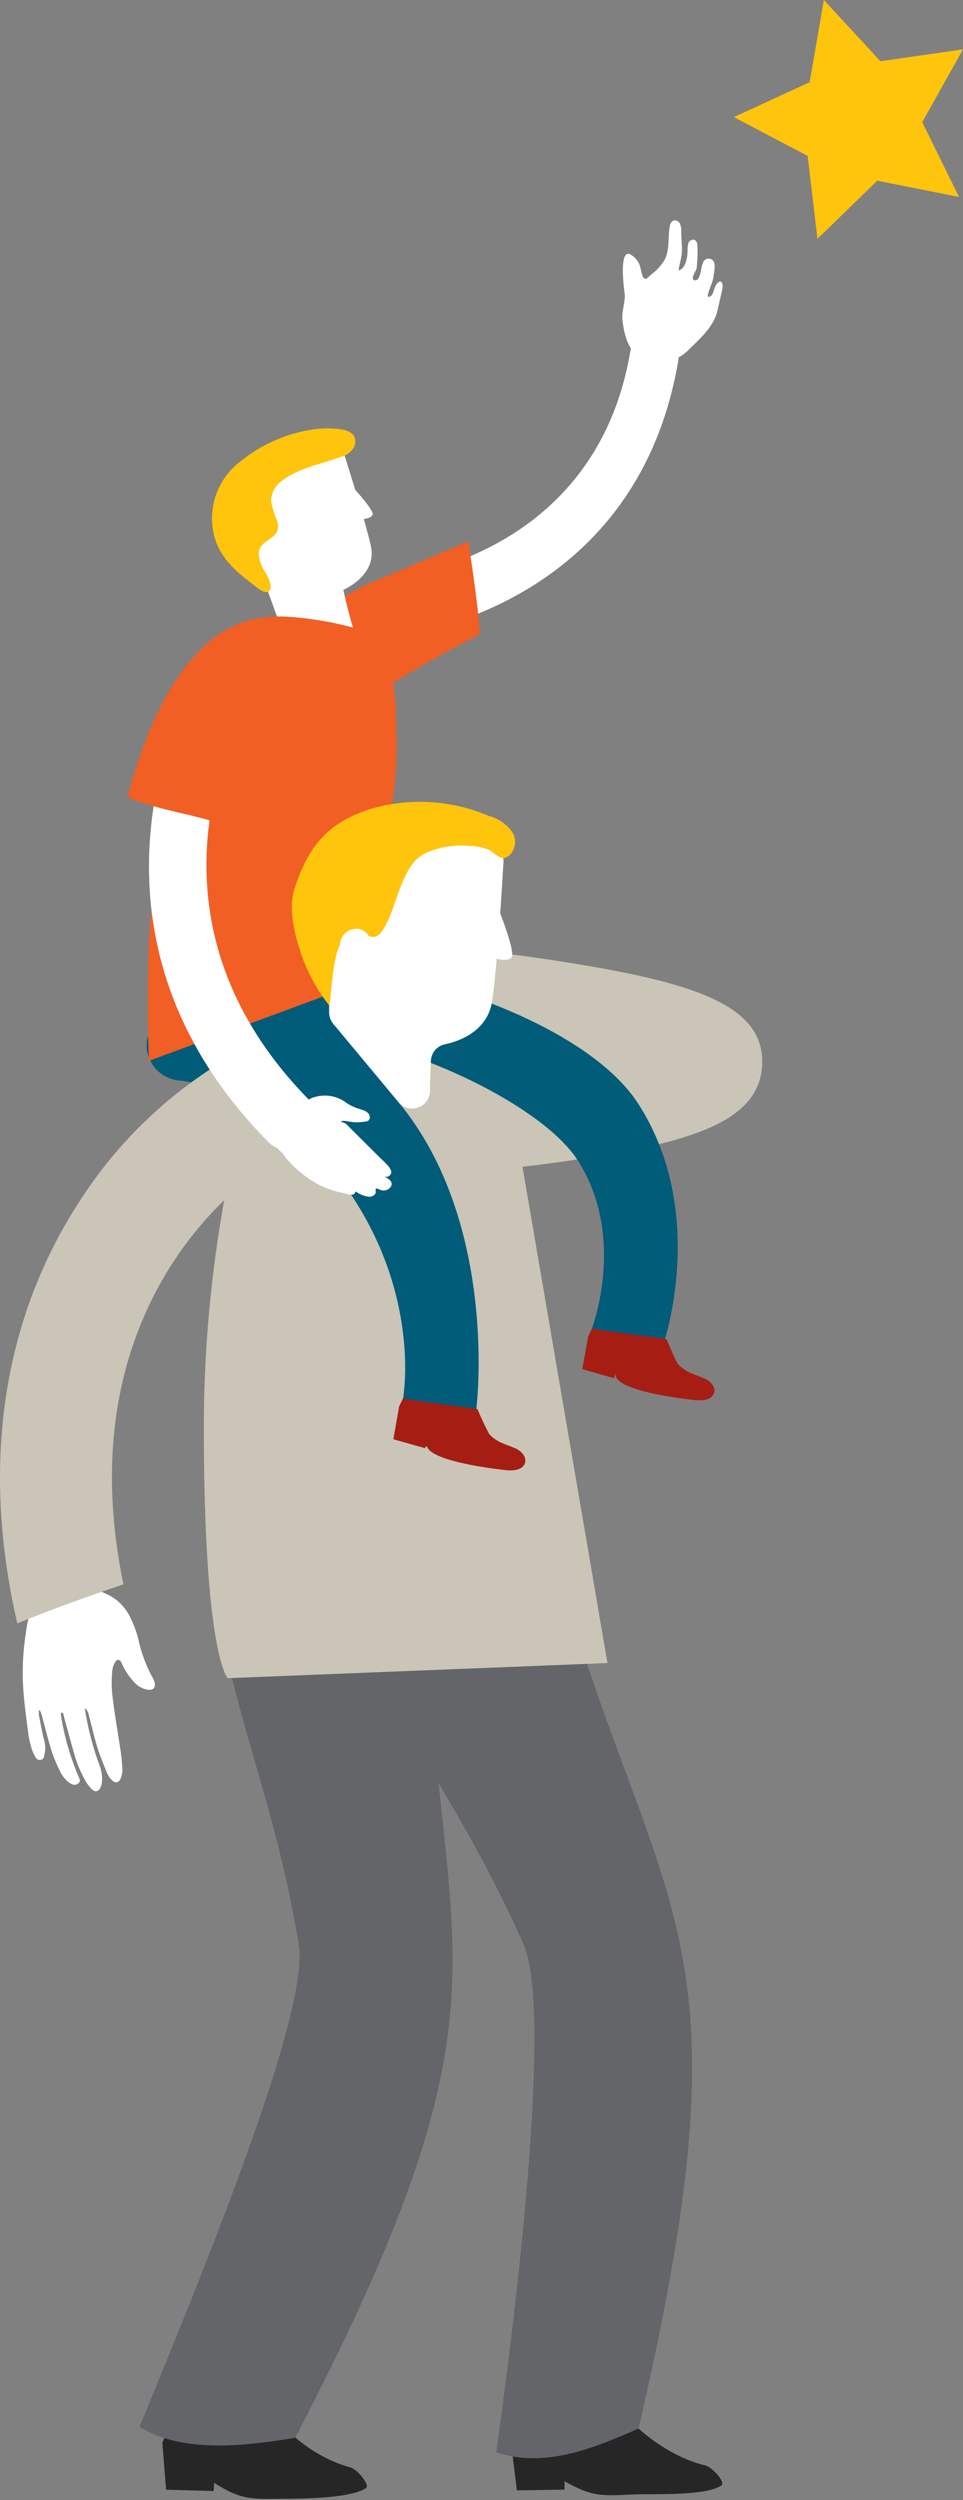
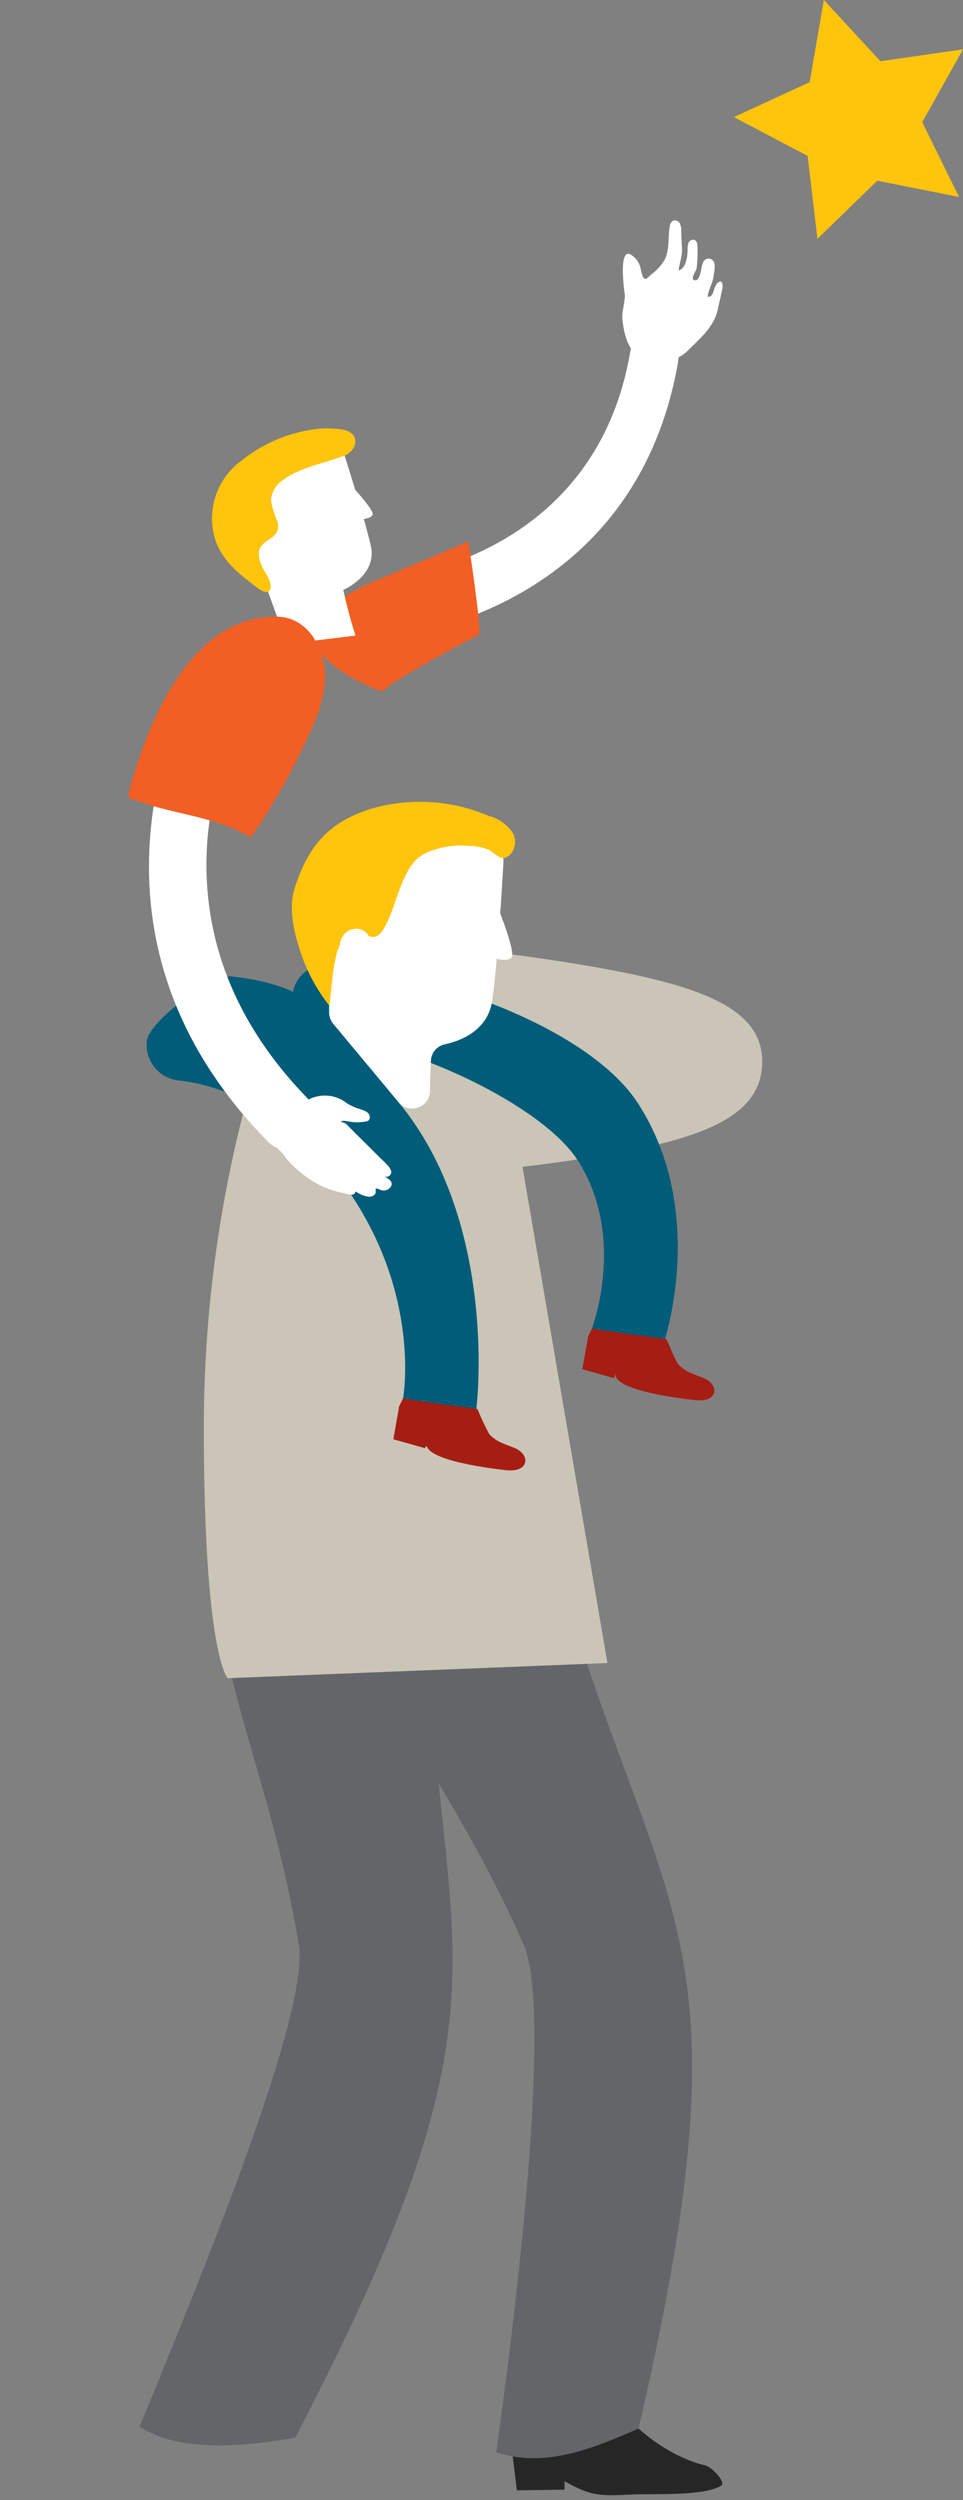
<svg xmlns="http://www.w3.org/2000/svg" width="500px" height="1298px" viewBox="0 0 500 1298" version="1.1">
  <rect x="0" y="0" width="500" height="1298" fill="#808080" stroke="none" />
  <title>AU_Master illustration_Education bonds_Sandstone</title>
  <g id="Page-1" stroke="none" stroke-width="1" fill="none" fill-rule="evenodd">
    <g id="AU_Master-illustration_Education-bonds_Sandstone" transform="translate(0, 0)" fill-rule="nonzero">
-       <path d="M49.576,812.708 C48.876,812.667 48.175,812.667 47.475,812.708 L21.527,816.003 C18.891,816.374 18.891,816.415 19.221,819.051 C19.221,820.698 19.591,822.305 19.715,823.952 C20.039,826.679 19.476,829.438 18.109,831.819 C15.646,836.688 14.083,841.963 13.496,847.388 C11.843,857.611 11.4,867.993 12.178,878.319 C12.754,885.898 13.825,893.394 14.814,900.931 C15.21,903.356 15.775,905.751 16.502,908.098 C16.917,909.369 17.455,910.597 18.109,911.763 C18.726,912.917 19.509,914.07 21.198,913.699 C22.886,913.329 22.845,912.052 23.092,910.857 C23.626,908.679 23.626,906.404 23.092,904.226 C21.898,899.654 21.115,895 20.168,890.387 C20.168,889.646 20.168,888.863 20.168,888.081 L20.786,888.081 C21.115,888.946 21.486,889.852 21.733,890.717 C23.463,897.06 24.987,903.444 26.964,909.704 C28.301,913.568 29.926,917.327 31.824,920.948 C32.764,922.487 33.93,923.875 35.284,925.067 C35.952,925.703 36.754,926.182 37.631,926.467 C38.813,926.935 40.162,926.585 40.967,925.602 C41.915,924.655 41.338,923.749 40.967,922.802 C36.537,912.537 33.41,901.758 31.659,890.717 C31.615,890.196 31.615,889.672 31.659,889.152 C33.142,889.152 32.936,890.428 33.183,891.211 C34.913,897.43 36.519,903.567 38.331,909.869 C39.805,915.427 42.051,920.751 45.004,925.685 C45.772,926.89 46.685,927.996 47.722,928.98 C49.493,930.627 51.017,930.298 52.129,928.156 C52.517,927.44 52.768,926.657 52.871,925.849 C53.244,922.784 52.862,919.673 51.759,916.788 C48.156,907.099 45.562,897.065 44.015,886.845 C45.103,887.646 45.828,888.846 46.034,890.181 C47.434,895.453 48.628,900.766 50.152,905.915 C51.676,911.063 53.653,915.759 55.589,920.577 C56.174,921.888 56.982,923.087 57.978,924.12 C59.667,926.014 61.602,925.808 62.591,923.502 C63.275,921.903 63.599,920.174 63.538,918.436 C63.36,914.765 62.975,911.107 62.385,907.48 C60.985,898.13 59.296,888.863 58.266,879.514 C57.896,875.541 57.896,871.542 58.266,867.569 C58.411,866.03 58.889,864.54 59.667,863.204 C60.737,861.268 62.261,861.35 63.126,863.409 C64.881,867.474 67.397,871.165 70.54,874.283 C72.265,875.909 74.453,876.96 76.8,877.29 C79.56,877.701 80.919,876.219 80.26,873.5 C80.025,872.603 79.664,871.744 79.189,870.947 C75.735,864.652 73.236,857.878 71.776,850.847 C70.792,847.053 69.425,843.369 67.698,839.85 C64.994,834.125 60.249,829.616 54.395,827.206 C49.411,824.817 50.276,825.888 49.74,820.451 C49.493,817.898 49.617,815.344 49.576,812.708 Z" id="Path" fill="#FFFFFF" />
      <path d="M221.656,610.643 C208.499,610.843 197.598,600.484 197.127,587.334 C196.656,574.184 206.788,563.072 219.926,562.33 C249.978,560.252 279.905,556.65 309.591,551.539 C280.076,545.865 250.284,541.741 220.338,539.183 C207.031,538.046 197.166,526.336 198.303,513.029 C199.44,499.722 211.15,489.857 224.457,490.994 C226.022,490.994 263.544,494.454 301.518,500.838 C362.723,511.093 397.732,522.996 395.673,553.64 C393.778,582.265 359.016,593.056 299.583,602.035 C261.773,607.719 224.828,610.272 223.304,610.561 L221.656,610.643 Z" id="Path" fill="#CAC5B7" />
      <path d="M293.157,1288.257 C306.667,1295.917 311.362,1296 327.508,1295.176 C338.216,1294.599 365.935,1296.206 374.502,1290.481 C377.056,1288.792 369.519,1280.802 366.265,1280.06 C348.019,1275.942 324.089,1258.972 316.84,1241.427 L314.822,1231.995 L270.463,1234.384 L265.397,1268.693 L268.363,1292.993 L293.075,1292.622 L293.157,1288.257 Z" id="Path" fill="#262626" />
-       <polygon id="Path" fill="#BF1717" points="280.76 1209.053 274.747 1257.407 307.326 1260.002 318.652 1218.197" />
      <path d="M267.498,689.723 C283.19,782.929 284.879,810.978 317.17,899.201 C357.615,1009.666 380.639,1049.864 331.544,1260.908 C307.243,1271.576 282.737,1281.502 257.654,1273.264 C270.01,1184.876 286.238,1041.874 271.781,1009.377 C237.184,931.698 209.176,906.08 177.586,827.165 C166.095,798.334 168.936,768.638 179.851,737.788 C190.766,706.939 219.926,680.126 247.522,696.601" id="Path" fill="#636569" />
-       <path d="M111.192,1289.121 C124.372,1297.359 129.026,1297.647 145.213,1297.359 C155.962,1297.359 181.087,1297.359 189.901,1291.922 C192.496,1290.316 185.329,1281.996 182.075,1281.131 C164.035,1276.353 143.318,1261.032 136.769,1243.198 L135.204,1233.683 L99.206,1234.095 L84.297,1268.24 L86.232,1292.664 L110.945,1293.323 L111.192,1289.121 Z" id="Path" fill="#262626" />
      <polygon id="Path" fill="#BF1717" points="114.322 1204.976 96.488 1250.282 127.42 1260.908 148.755 1223.181" />
      <path d="M230.306,698.578 C222.356,792.732 217.043,820.328 226.475,913.823 C238.255,1030.877 253.247,1073.424 153.326,1265.686 C127.173,1270.011 94.799,1273.923 72.476,1260.002 C106.291,1177.422 161.07,1044.428 155.098,1009.336 C140.847,925.52 120.088,893.765 109.091,809.454 C104.973,778.77 115.228,750.639 133.433,723.455 C151.638,696.271 186.565,677.531 209.135,700.555" id="Path" fill="#636569" />
      <path d="M145.295,518.589 C145.295,518.589 105.837,610.108 105.837,741.001 C105.837,858.92 118.194,871.317 118.194,871.317 L315.398,863.451 L261.855,550.715 C261.855,550.715 159.999,497.46 145.295,518.589 Z" id="Path" fill="#CAC5B7" />
      <path d="M327.384,708.298 C325.453,708.298 323.535,707.994 321.7,707.392 C311.98,704.221 304.237,699.484 307.367,689.723 C307.573,689.105 325.448,641.533 299.706,602.076 C282.037,574.975 217.332,542.808 168.607,537.494 C161.871,536.95 155.966,532.783 153.196,526.619 C150.425,520.456 151.229,513.273 155.292,507.874 C159.356,502.475 166.036,499.716 172.726,500.673 C233.395,507.263 307.285,535.847 331.256,572.874 C366.553,627.365 346.042,692.688 345.136,695.448 C342.656,703.145 335.471,708.346 327.384,708.298 L327.384,708.298 Z" id="Path" fill="#005C79" />
      <path d="M204.852,330.157 C196.699,330.092 190.05,323.604 189.785,315.454 C189.519,307.305 195.732,300.399 203.863,299.802 C207.982,299.514 308.891,288.517 327.137,183.16 C328.578,174.922 332.862,172.286 341.141,173.728 C349.419,175.17 353.497,179.659 352.055,187.938 C329.649,317.307 207.117,330.034 205.84,330.116 L204.852,330.157 Z" id="Path" fill="#FFFFFF" />
      <path d="M248.593,329.622 C250.528,329.004 243.197,281.103 243.197,281.103 C243.197,281.103 212.06,294.448 195.255,301.409 C187.396,304.754 179.844,308.778 172.684,313.435 C146.242,331.887 176.556,350.298 195.791,358.206 C196.563,358.609 197.435,358.781 198.303,358.7 C199.043,358.456 199.719,358.047 200.28,357.506 C209.753,349.721 248.593,329.622 248.593,329.622 Z" id="Path" fill="#F15F24" />
      <path d="M184.588,329.993 C182.076,322.196 179.959,314.278 178.245,306.269 C178.245,306.269 196.038,298.773 192.537,283.369 C189.036,267.965 177.874,233.285 177.874,233.285 L145.954,227.848 L122.148,260.015 L148.961,334.359 L184.588,329.993 Z" id="Path" fill="#FFFFFF" />
      <path d="M178.615,223.194 C173.546,222.253 168.358,222.142 163.253,222.865 C149.083,224.819 135.728,230.649 124.66,239.71 C113.423,248.284 108.04,262.501 110.78,276.367 C112.798,287.158 120.377,295.107 128.861,301.491 C131.703,303.592 138.211,309.934 140.105,306.31 C142,302.686 137.057,296.59 135.987,293.954 C128.944,278.056 147.19,282.71 144.018,270.724 C142.574,267.384 141.47,263.907 140.723,260.345 C140.784,256.079 142.881,252.098 146.366,249.636 C154.974,242.964 166.63,241.028 176.68,237.28 C179.707,236.645 182.325,234.76 183.887,232.09 C185.782,226.86 183.022,224.347 178.615,223.194 Z" id="Path" fill="#FFC40C" />
      <path d="M187.677,269.571 C187.677,269.571 192.743,269.365 193.484,267.182 C194.225,264.999 184.093,253.961 184.093,253.961 L187.677,269.571 Z" id="Path" fill="#FFFFFF" />
      <path d="M226.599,751.751 C224.553,751.761 222.52,751.427 220.585,750.762 C210.911,747.447 205.751,736.923 209.053,727.244 L209.053,727.244 C209.341,726.421 218.444,676.955 184.34,623.411 C167.866,597.71 133.68,565.419 92.74,560.971 C87.812,560.454 83.296,557.986 80.2,554.116 C77.105,550.247 75.687,545.299 76.265,540.377 C77.377,530.204 110.203,505.821 120.335,506.975 C173.096,512.7 179.604,539.348 206.829,572.174 C258.89,634.779 248.016,731.569 246.657,735.646 C244.062,743.513 234.301,751.751 226.599,751.751 Z" id="Path" fill="#005C79" />
      <path d="M370.425,143.785 C370.713,141.52 371.743,137.442 370.425,135.547 C369.77,134.641 368.677,134.159 367.567,134.287 C366.456,134.416 365.501,135.134 365.07,136.165 C364.601,137.225 364.296,138.35 364.164,139.501 C363.876,140.819 363.135,146.174 360.622,145.515 C358.11,144.856 361.487,140.737 361.693,139.295 C362.139,135.538 362.277,131.749 362.105,127.969 C362.105,126.61 361.734,125.003 360.457,124.509 C359.172,124.228 357.88,124.954 357.451,126.198 C357.073,127.423 356.92,128.707 356.998,129.987 C356.998,133.159 356.092,139.666 352.344,140.366 C352.714,136.948 353.991,133.859 354.073,130.399 C354.156,126.939 353.662,123.603 353.703,120.185 C353.806,118.775 353.566,117.362 353.003,116.066 C352.367,114.701 350.777,114.069 349.378,114.624 C348.435,115.294 347.844,116.353 347.772,117.507 C346.701,123.315 347.772,129.616 345.136,134.806 C343.358,137.805 340.99,140.411 338.175,142.467 C335.992,144.32 335.045,146.174 333.603,143.291 C333.173,141.941 332.829,140.565 332.574,139.172 C331.87,136.046 329.819,133.392 326.972,131.923 C321,129.74 324.295,152.105 324.295,152.146 C324.913,156.265 322.647,161.537 323.183,166.108 C324.048,173.646 326.107,182.83 333.644,186.331 C342.012,189.913 351.727,187.871 357.945,181.224 C363.135,176.199 369.519,170.392 371.907,163.39 C372.245,162.406 372.52,161.402 372.731,160.383 L374.585,152.146 C374.854,151.06 375.06,149.96 375.202,148.851 C375.202,146.627 374.296,144.979 372.237,147.245 C371.437,148.388 370.864,149.674 370.548,151.034 C370.054,152.558 369.354,154.411 367.459,154.041 C367.665,150.581 369.972,147.327 370.425,143.785 Z" id="Path" fill="#FFFFFF" />
-       <path d="M77.295,550.798 L200.033,505.492 C198.591,488.028 197.85,470.235 197.397,452.772 C197.026,439.221 201.516,426.906 204.193,413.85 C205.807,401.564 206.303,389.157 205.676,376.781 C205.676,361.954 204.646,346.179 195.832,334.317 C194.024,331.702 191.643,329.532 188.871,327.975 C181.169,323.856 147.066,317.925 136.934,320.849 C128.061,323.145 120.215,328.351 114.652,335.635 C104.066,350.422 102.007,369.78 95.994,386.543 C77.13,438.727 75.524,496.225 77.295,550.798 Z" id="Path" fill="#F15F24" />
      <path d="M223.262,566.655 C223.262,560.889 223.551,555.246 223.716,550.921 C223.829,546.71 226.806,543.121 230.923,542.231 C239.614,540.336 253.576,534.817 255.636,519.042 C258.231,500.426 260.578,462.08 261.402,447.706 C261.61,444.229 259.841,440.931 256.83,439.18 L225.487,420.687 C222.507,418.852 218.746,418.852 215.766,420.687 L174.991,446.8 C172.393,448.553 170.847,451.492 170.872,454.625 L170.872,525.632 C170.871,527.799 171.629,529.898 173.014,531.563 L206.829,572.174 C209.268,575.157 213.299,576.318 216.952,575.092 C220.605,573.865 223.118,570.506 223.262,566.655 Z" id="Path" fill="#FFFFFF" />
      <path d="M266.303,432.508 C263.519,428.396 259.425,425.348 254.688,423.859 L254.277,423.859 C234.682,415.313 212.696,413.971 192.207,420.069 C170.007,427.112 159.752,439.922 152.832,461.586 C150.031,470.359 152.214,482.18 154.933,490.788 C158.214,502.228 163.699,512.917 171.078,522.255 C171.572,517.724 171.984,513.153 172.52,508.581 C172.958,503.829 173.77,499.119 174.95,494.495 C175.373,493.081 175.91,491.703 176.556,490.376 C176.715,487.014 178.801,484.045 181.91,482.756 C182.299,482.635 182.7,482.552 183.105,482.509 C184.446,482.094 185.882,482.094 187.224,482.509 C188.952,483.093 190.413,484.276 191.342,485.845 C193.731,486.916 196.038,486.958 198.715,482.962 C206.087,472.007 207.9,449.559 220.338,443.258 C227.451,439.907 235.32,438.486 243.156,439.139 C246.762,439.184 250.332,439.867 253.7,441.157 C255.842,442.105 259.178,446.059 261.937,445.482 C267.127,443.834 268.774,436.956 266.303,432.508 Z" id="Path" fill="#FFC40C" />
      <path d="M256.336,497.378 C256.336,497.378 263.461,499.767 265.603,497.131 C267.745,494.495 259.59,473.901 259.59,473.901 L256.336,497.378 Z" id="Path" fill="#FFFFFF" />
-       <path d="M9.006,842.857 C27.129,835.443 45.539,828.895 64.074,822.593 C32.854,671.312 134.504,607.636 139.282,604.753 C148.213,599.485 153.656,589.852 153.562,579.483 C153.464,569.114 147.843,559.584 138.815,554.483 C129.787,549.381 118.723,549.484 109.791,554.752 C82.124,572.746 58.64,596.469 40.926,624.317 C13.248,666.864 -14.8,739.271 8.924,842.61 C8.962,842.688 8.989,842.771 9.006,842.857 Z" id="Path" fill="#CAC5B7" />
      <polygon id="Path" fill="#FFC40C" points="427.757 -8.29567897e-14 457.124 31.797 500 25.619 478.83 63.428 497.941 102.268 455.477 93.825 424.421 124.015 419.355 80.974 381.051 60.792 420.385 42.67" />
      <path d="M260.702,749.238 C258.176,748.19 255.902,746.618 254.029,744.625 C251.759,740.403 249.724,736.058 247.934,731.61 C245.792,730.992 219.885,728.068 209.259,726.05 L207.241,730.169 L204.234,747.261 L220.709,751.915 L221.656,748.95 C218.526,758.547 259.26,762.912 262.432,763.283 C265.603,763.654 270.669,763.613 272.317,760.194 C273.964,756.776 270.793,753.316 267.539,751.957 C264.985,750.886 262.761,750.144 260.702,749.238 Z" id="Path" fill="#A61D13" />
      <path d="M358.81,712.911 C356.283,711.884 354.008,710.325 352.138,708.339 C350.82,706.898 346.165,695.324 346.042,695.324 C343.9,694.706 318.034,691.782 307.367,689.723 L305.39,693.841 L302.342,710.893 L318.817,715.547 L319.764,712.623 C316.675,722.219 357.41,726.544 360.54,726.915 C363.67,727.285 368.777,727.244 370.466,723.867 C372.155,720.49 368.901,716.989 365.647,715.629 C363.093,714.6 360.91,713.858 358.81,712.911 Z" id="Path" fill="#A61D13" />
      <path d="M150.073,597.34 C146.005,597.362 142.1,595.743 139.24,592.85 C29.023,481.15 99.453,356.147 100.195,354.911 C104.6,348.125 113.548,345.98 120.552,350.03 C127.555,354.081 130.157,362.907 126.472,370.109 C123.96,374.516 67.286,476.661 160.864,571.474 C165.202,575.819 166.49,582.352 164.126,588.019 C161.762,593.685 156.213,597.366 150.073,597.34 L150.073,597.34 Z" id="Path" fill="#FFFFFF" />
      <path d="M66.215,413.932 C88.621,423.2 109.586,422.788 130.303,434.814 C141.91,417.991 151.973,400.153 160.369,381.518 C164.419,373.512 167.198,364.925 168.607,356.064 C170.502,338.354 160.369,320.52 144.265,320.19 C96.529,319.119 74.618,381.477 66.215,413.932 Z" id="Path" fill="#F15F24" />
      <path d="M199.168,610.478 C200.052,611.149 201.275,611.148 202.158,610.476 C203.041,609.804 203.368,608.626 202.957,607.595 C202.475,606.48 201.775,605.471 200.898,604.63 C199.25,602.859 197.397,601.211 195.667,599.481 L181.869,585.725 C180.51,584.407 179.357,582.718 177.133,582.553 L177.133,582.183 C177.502,582.042 177.891,581.958 178.286,581.935 C179.439,581.935 180.592,582.224 181.746,582.389 C184.156,582.822 186.625,582.822 189.036,582.389 L189.612,582.389 C190.519,582.1 191.631,582.018 191.878,580.906 C192.219,579.683 191.778,578.376 190.766,577.611 C190.115,577.086 189.376,576.682 188.583,576.416 C187.347,575.922 185.988,575.634 184.752,575.14 C183.126,574.515 181.567,573.729 180.098,572.792 C174.665,568.498 167.286,567.607 160.987,570.485 L160.617,570.774 C151.761,576.746 147.643,586.754 144.43,596.886 L144.43,596.886 C146.366,597.793 147.766,600.552 149.208,602.158 C153.07,606.508 157.536,610.281 162.47,613.361 C165.633,615.304 169.022,616.853 172.561,617.974 C174.395,618.575 176.266,619.057 178.162,619.416 C179.645,619.704 182.281,620.857 183.846,619.951 C184.247,619.636 184.463,619.141 184.423,618.633 C185.27,619 186.084,619.441 186.853,619.951 C188.151,620.597 189.54,621.041 190.972,621.269 C192.454,621.583 193.983,621.004 194.884,619.787 C195.296,619.004 194.884,617.645 195.09,617.192 C195.296,616.739 196.944,617.562 197.562,617.81 C199.491,618.564 201.687,617.901 202.875,616.203 C204.728,613.32 200.98,611.755 199.168,610.478 Z" id="Path" fill="#FFFFFF" />
    </g>
  </g>
</svg>